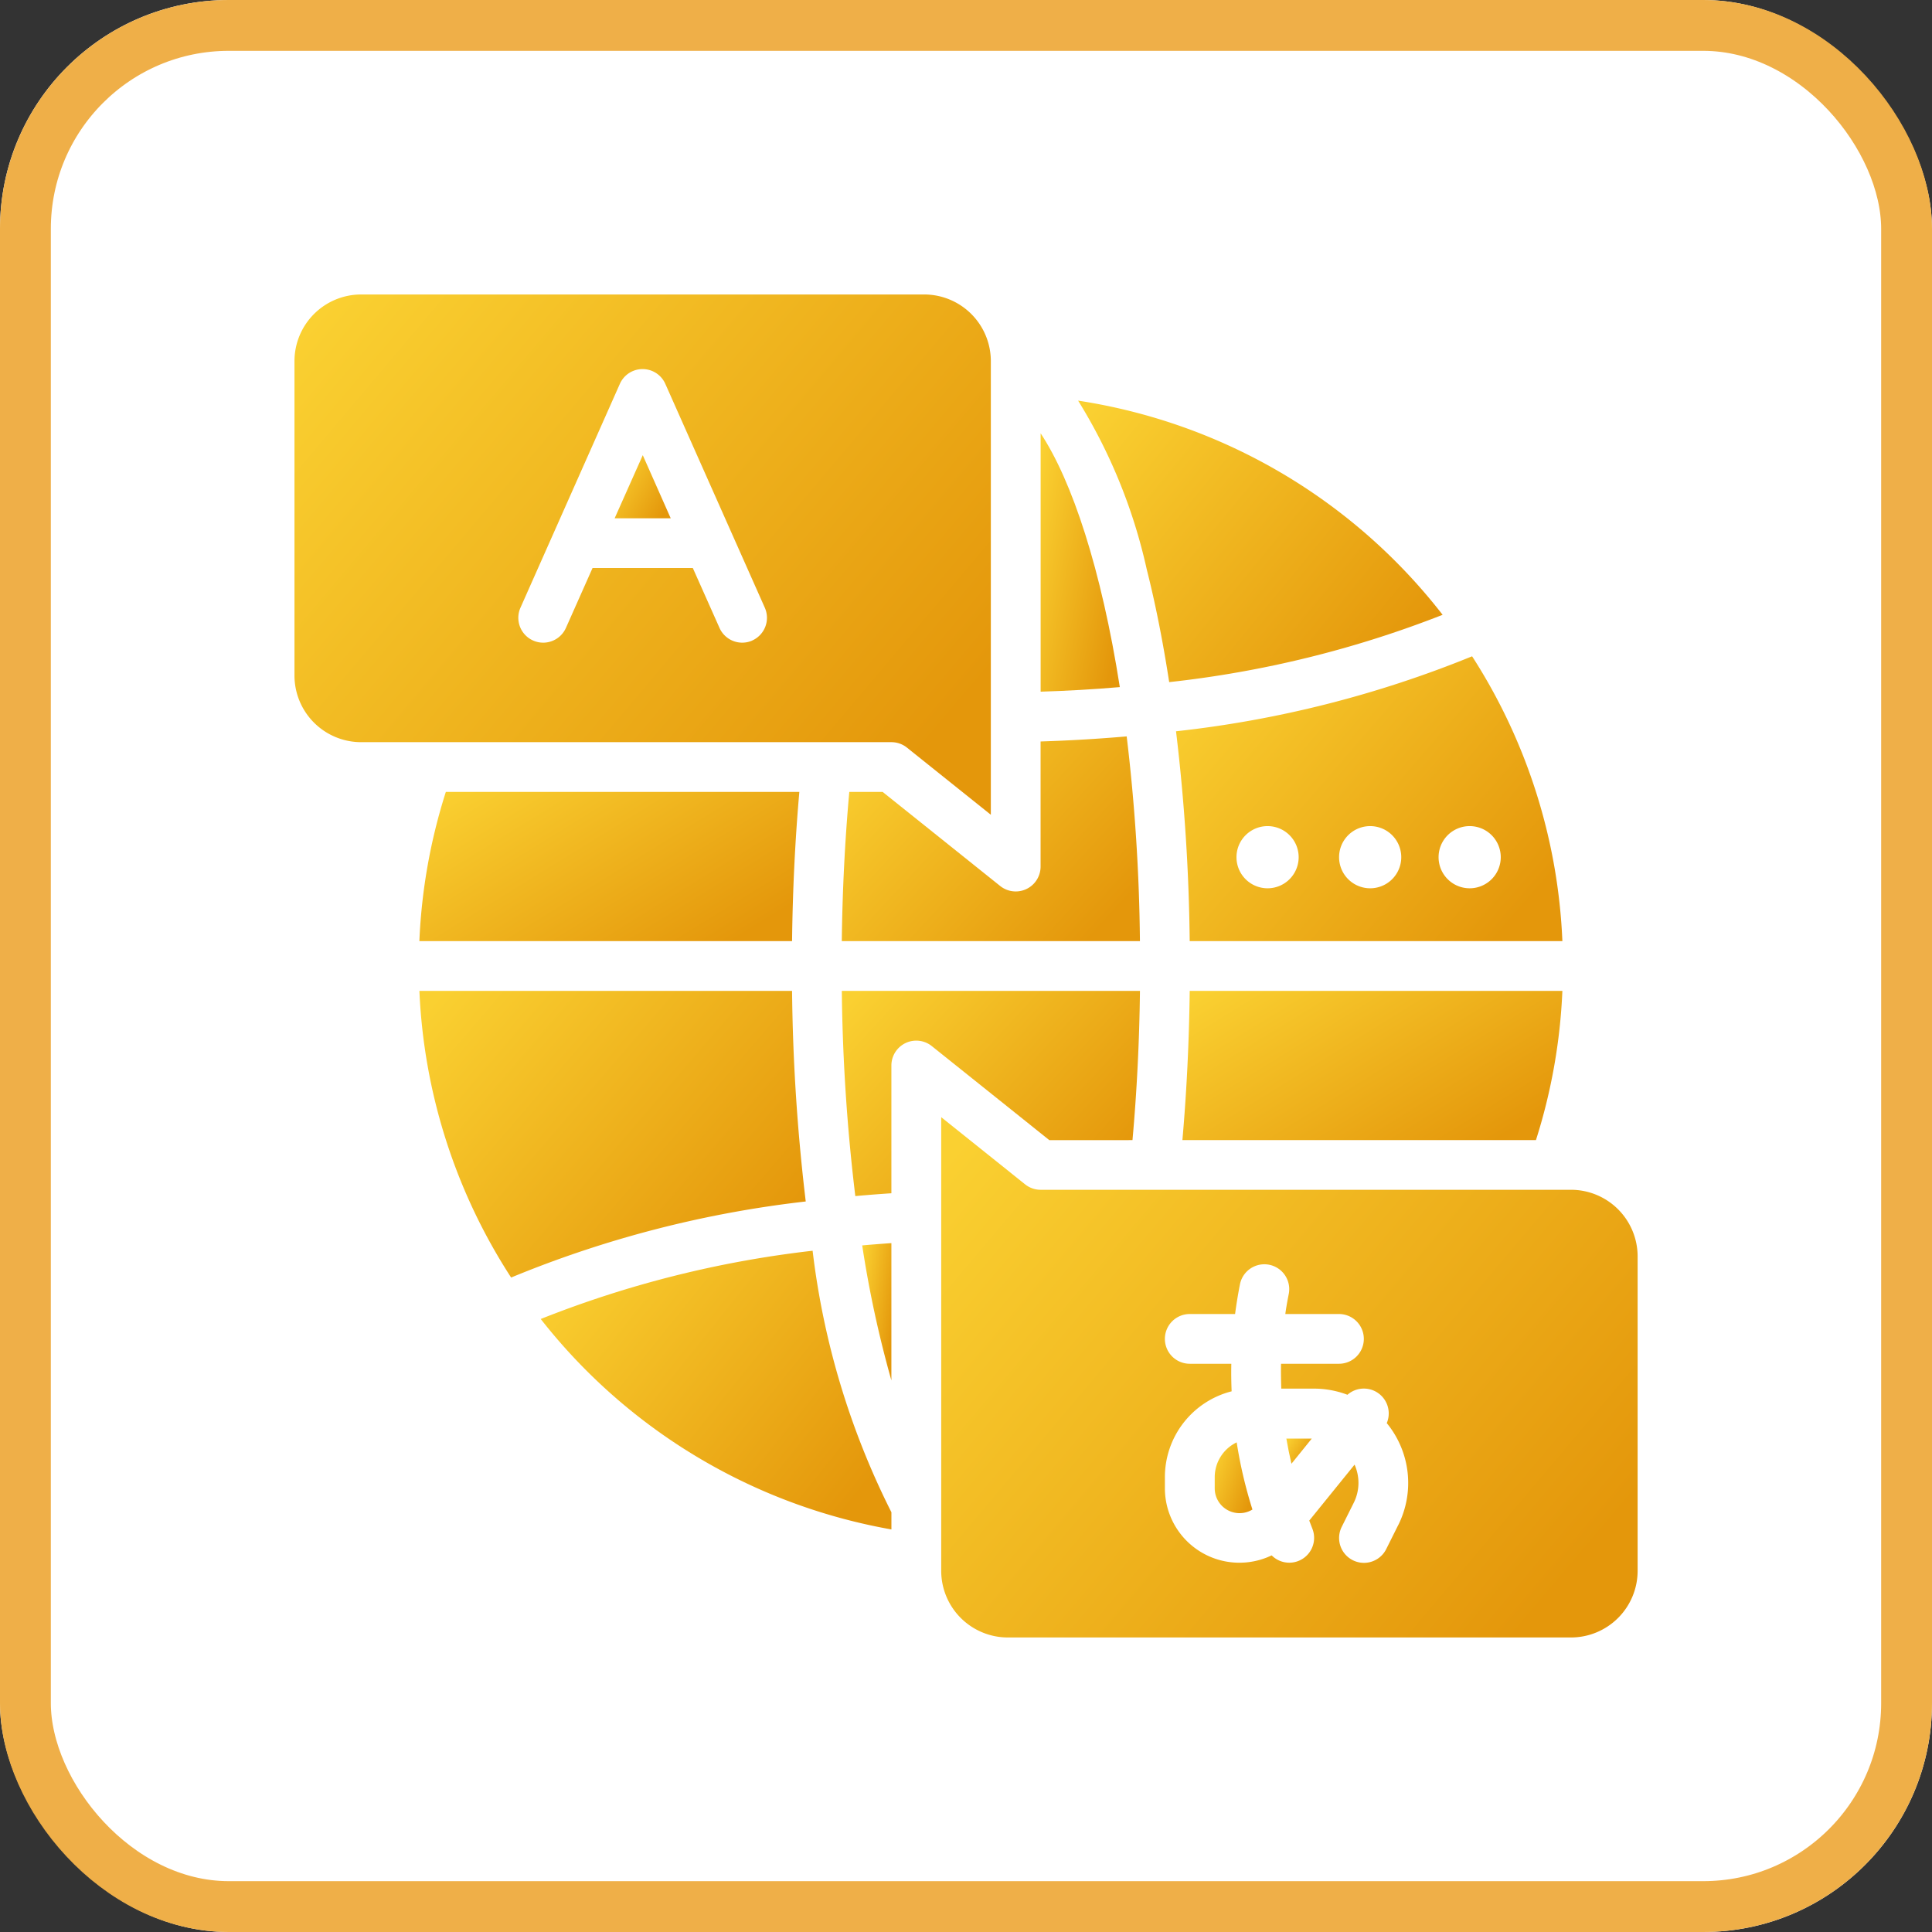
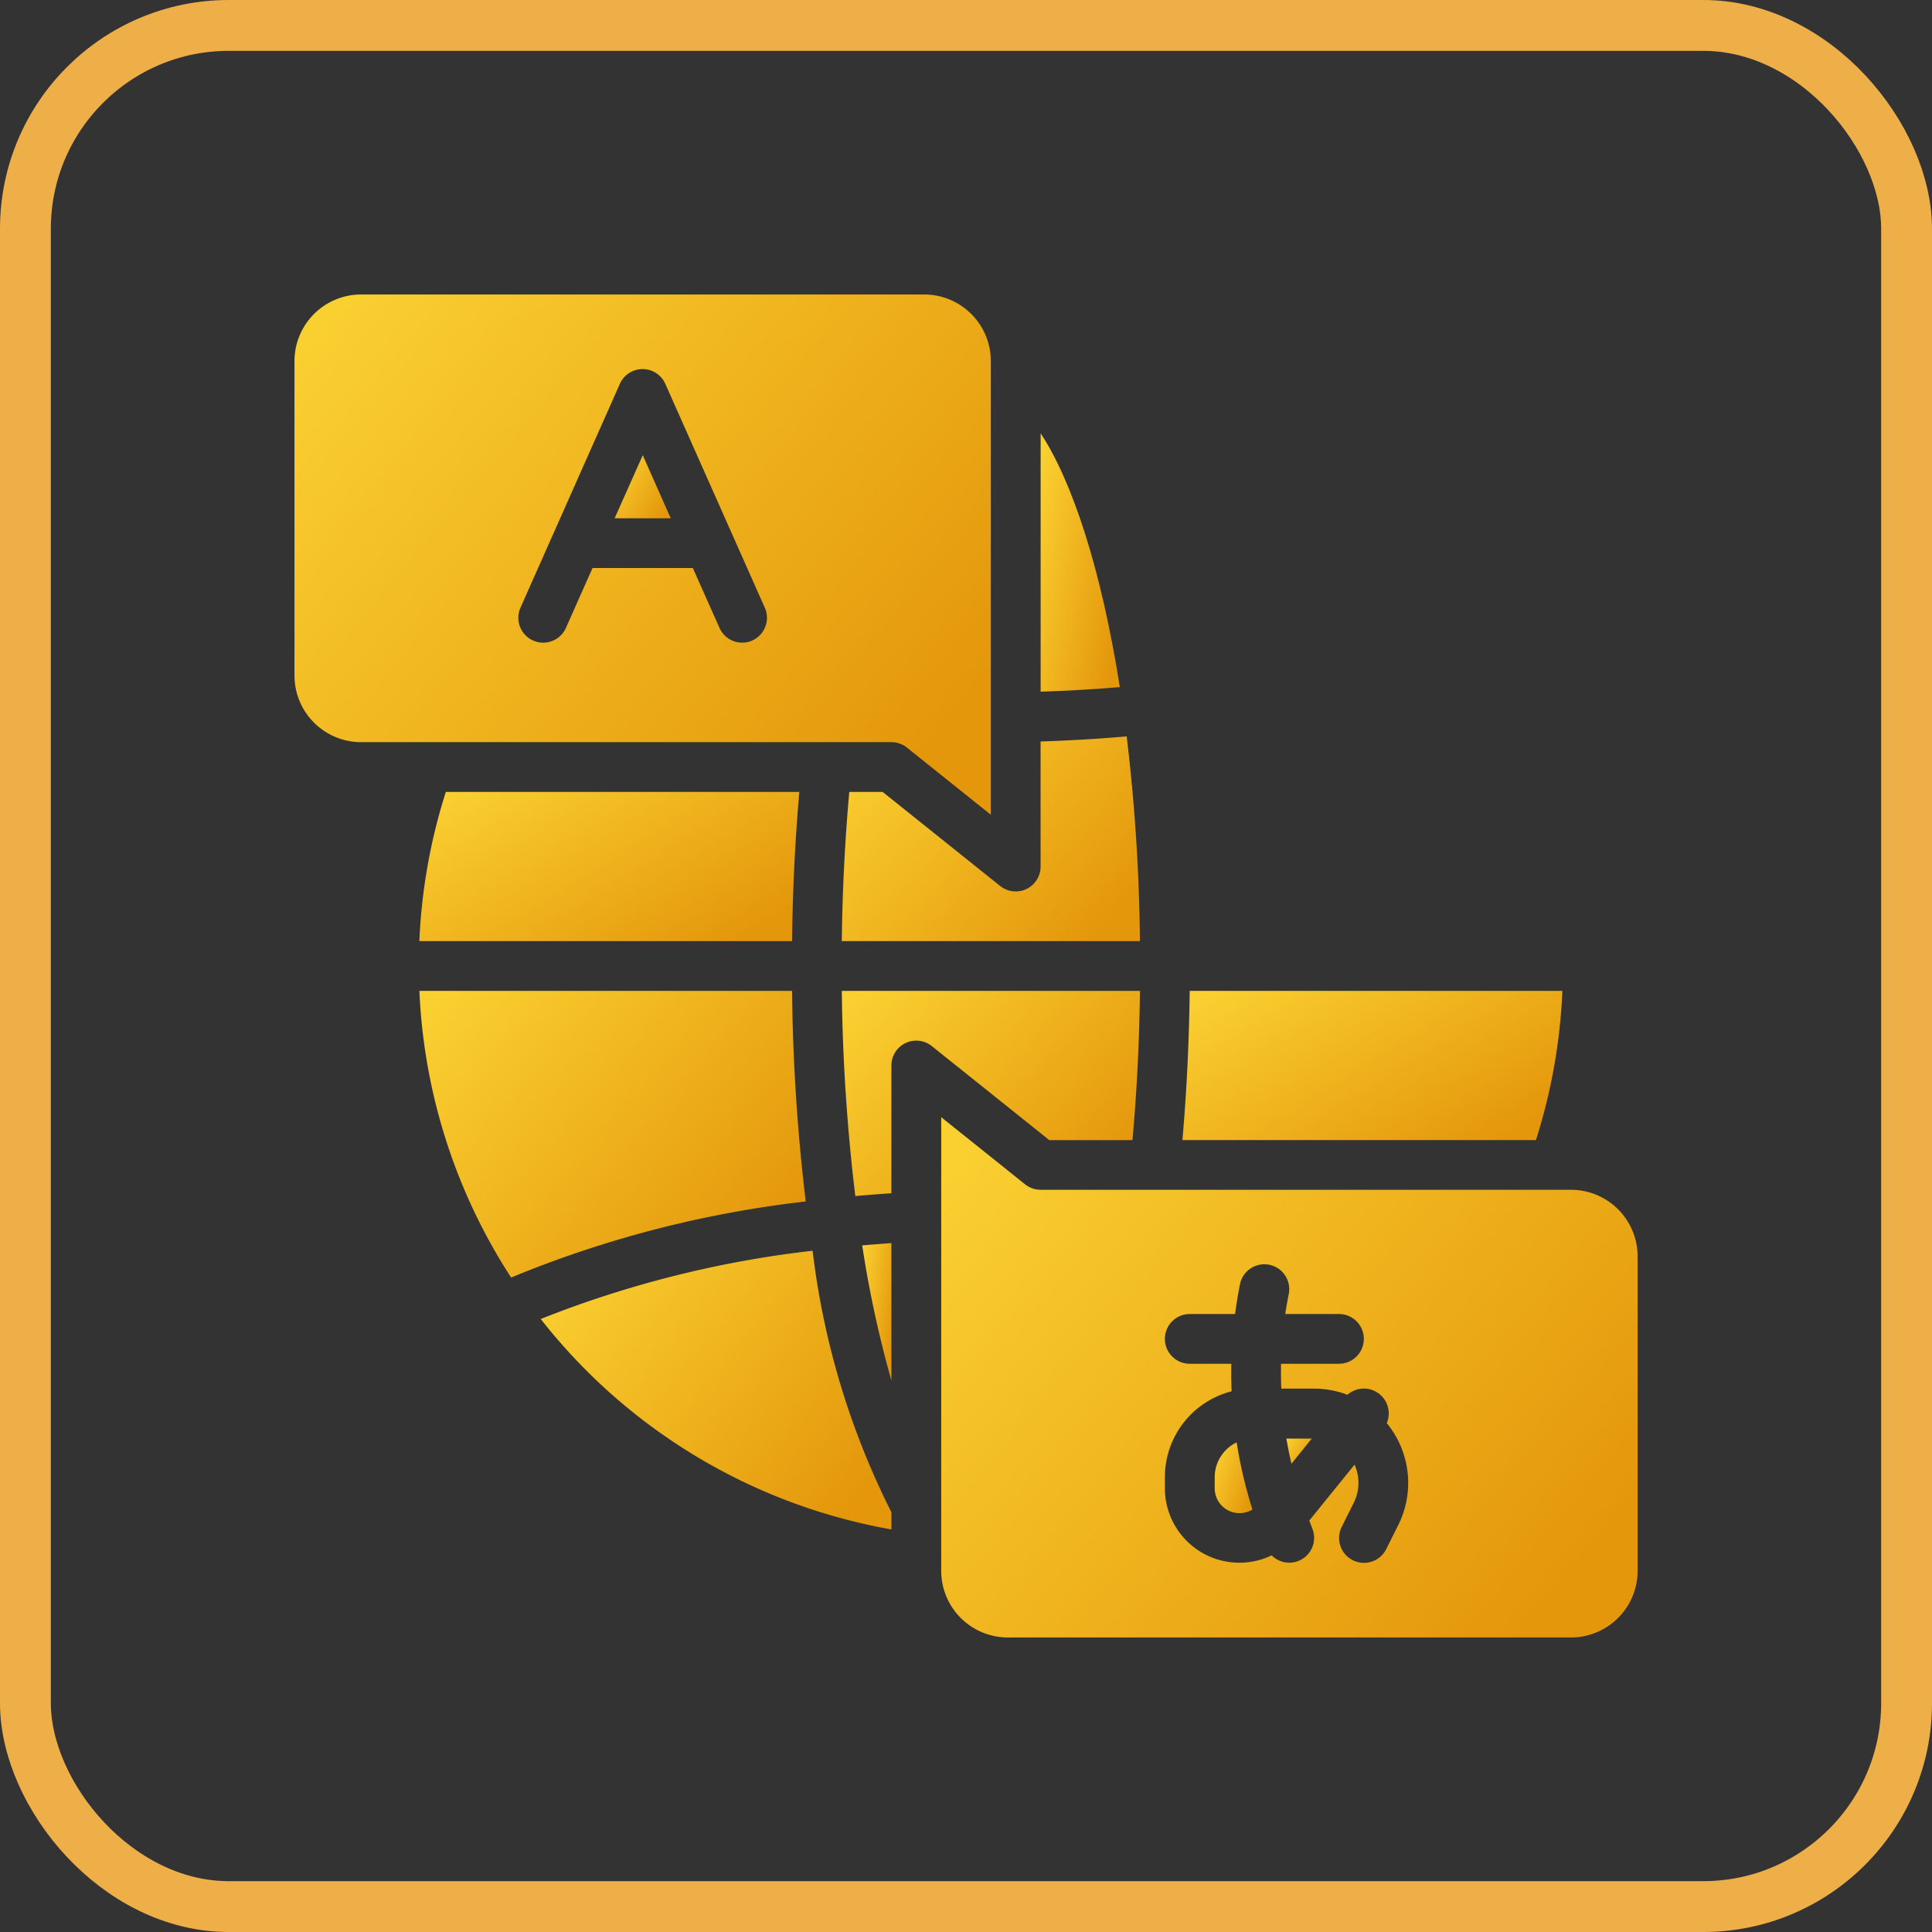
<svg xmlns="http://www.w3.org/2000/svg" width="76" height="76" viewBox="0 0 76 76">
  <rect x="0" y="0" width="76" height="76" fill="#333333" stroke="none" />
  <defs>
    <linearGradient id="linear-gradient" y1="0.091" x2="1" y2="0.727" gradientUnits="objectBoundingBox">
      <stop offset="0" stop-color="#fad031" />
      <stop offset="1" stop-color="#e4970b" />
    </linearGradient>
  </defs>
  <g id="Group_68727" data-name="Group 68727" transform="translate(-742 -1789)">
    <g id="Rectangle_23927" data-name="Rectangle 23927" transform="translate(742 1789)" fill="#fff" stroke="#efaf48" stroke-width="2">
-       <rect width="76" height="76" rx="9" stroke="none" />
      <rect x="1" y="1" width="74" height="74" rx="8" fill="none" />
    </g>
    <g id="solid" transform="translate(721.584 1760.584)">
      <path id="Path_144403" data-name="Path 144403" d="M208.343,184.338c-.171,1.9-.271,3.868-.295,5.87h11.728a73.272,73.272,0,0,0-.521-8.053q-1.669.145-3.387.2v4.92a.978.978,0,0,1-1.59.764l-4.623-3.7Z" transform="translate(-154.518 -124.771)" fill="url(#linear-gradient)" />
      <path id="Path_144404" data-name="Path 144404" d="M134.977,94.18h2.207l-1.1-2.483Z" transform="translate(-90.383 -45.375)" fill="url(#linear-gradient)" />
      <path id="Path_144405" data-name="Path 144405" d="M56.093,57.825l3.3,2.642V42.62A2.623,2.623,0,0,0,56.775,40H34.62A2.623,2.623,0,0,0,32,42.62V54.991a2.623,2.623,0,0,0,2.62,2.62H55.481A.978.978,0,0,1,56.093,57.825Zm-6.084-4.212a.978.978,0,0,1-1.291-.5L47.67,50.761H43.725l-1.047,2.355a.978.978,0,1,1-1.788-.795L44.8,43.516a.978.978,0,0,1,1.788,0l3.914,8.806a.978.978,0,0,1-.5,1.292Z" transform="translate(0)" fill="url(#linear-gradient)" />
-       <path id="Path_144406" data-name="Path 144406" d="M287.637,85.2a41.9,41.9,0,0,0,10.756-2.648,22.432,22.432,0,0,0-14.339-8.425,21.339,21.339,0,0,1,2.7,6.637C287.1,82.13,287.393,83.619,287.637,85.2Z" transform="translate(-221.228 -29.951)" fill="url(#linear-gradient)" />
      <path id="Path_144407" data-name="Path 144407" d="M317.606,269.87h13.907a22.439,22.439,0,0,0,1.04-5.87h-14.66C317.869,266,317.773,267.966,317.606,269.87Z" transform="translate(-250.677 -196.605)" fill="url(#linear-gradient)" />
      <path id="Path_144408" data-name="Path 144408" d="M272,84.656V94.82q1.578-.049,3.115-.18C274.389,90.012,273.242,86.534,272,84.656Z" transform="translate(-210.648 -39.195)" fill="url(#linear-gradient)" />
      <path id="Path_144409" data-name="Path 144409" d="M87.119,200H73.213a22.412,22.412,0,0,0-1.041,5.87H86.833C86.856,203.871,86.952,201.9,87.119,200Z" transform="translate(-35.259 -140.432)" fill="url(#linear-gradient)" />
      <path id="Path_144410" data-name="Path 144410" d="M111.205,350.264q.356.454.736.891A22.5,22.5,0,0,0,125,358.542v-.675a30.983,30.983,0,0,1-3.1-10.288A41.7,41.7,0,0,0,111.205,350.264Z" transform="translate(-69.518 -269.962)" fill="url(#linear-gradient)" />
      <path id="Path_144411" data-name="Path 144411" d="M86.837,264H72.177a22.492,22.492,0,0,0,3.608,11.276,43.1,43.1,0,0,1,11.59-2.992A75.69,75.69,0,0,1,86.837,264Z" transform="translate(-35.263 -196.605)" fill="url(#linear-gradient)" />
-       <path id="Path_144412" data-name="Path 144412" d="M316.086,167.583h14.66a22.419,22.419,0,0,0-3.551-11.205,43.321,43.321,0,0,1-11.647,2.95A75.766,75.766,0,0,1,316.086,167.583Zm11.013-4.525a1.223,1.223,0,1,1-1.223,1.223A1.223,1.223,0,0,1,327.1,163.058Zm-3.914,0a1.223,1.223,0,1,1-1.223,1.223A1.223,1.223,0,0,1,323.186,163.058Zm-4.036,0a1.223,1.223,0,1,1-1.223,1.223A1.223,1.223,0,0,1,319.15,163.058Z" transform="translate(-248.87 -102.145)" fill="url(#linear-gradient)" />
      <path id="Path_144413" data-name="Path 144413" d="M264.775,307.5H243.914a.978.978,0,0,1-.611-.214l-3.3-2.642v17.847a2.623,2.623,0,0,0,2.62,2.62h22.155a2.623,2.623,0,0,0,2.62-2.62V310.123A2.623,2.623,0,0,0,264.775,307.5Zm-6.794,13.188-.473.947a.978.978,0,1,1-1.75-.875l.473-.947a1.75,1.75,0,0,0,.032-1.5l-1.782,2.2.021.056.1.26a.977.977,0,0,1-1.6,1.052,2.93,2.93,0,0,1-4.2-2.645v-.437a3.483,3.483,0,0,1,2.625-3.371c-.015-.361-.02-.722-.012-1.084h-1.635a.978.978,0,1,1,0-1.957h1.783c.052-.391.115-.781.192-1.17a.978.978,0,0,1,1.919.384c-.052.262-.1.524-.135.786h2.11a.978.978,0,0,1,0,1.957h-2.278c-.008.326,0,.653.009.978h1.283a3.705,3.705,0,0,1,1.32.242.978.978,0,0,1,1.547,1.115A3.708,3.708,0,0,1,257.981,320.691Z" transform="translate(-182.562 -232.281)" fill="url(#linear-gradient)" />
      <path id="Path_144414" data-name="Path 144414" d="M328,410.6v.437a.976.976,0,0,0,1.484.835,17.736,17.736,0,0,1-.62-2.642A1.52,1.52,0,0,0,328,410.6Z" transform="translate(-259.8 -324.075)" fill="url(#linear-gradient)" />
      <path id="Path_144415" data-name="Path 144415" d="M351.255,408.99l.8-.99h-1C351.112,408.332,351.179,408.661,351.255,408.99Z" transform="translate(-280.037 -322.994)" fill="url(#linear-gradient)" />
      <path id="Path_144416" data-name="Path 144416" d="M215.762,350.522v-5.4q-.577.04-1.148.09A43.417,43.417,0,0,0,215.762,350.522Z" transform="translate(-160.281 -267.805)" fill="url(#linear-gradient)" />
      <path id="Path_144417" data-name="Path 144417" d="M219.485,269.87c.171-1.9.27-3.868.294-5.87H208.051a73.666,73.666,0,0,0,.531,8.072q.7-.064,1.419-.111v-5.025a.978.978,0,0,1,1.59-.764l4.624,3.7Z" transform="translate(-154.52 -196.605)" fill="url(#linear-gradient)" />
    </g>
  </g>
</svg>